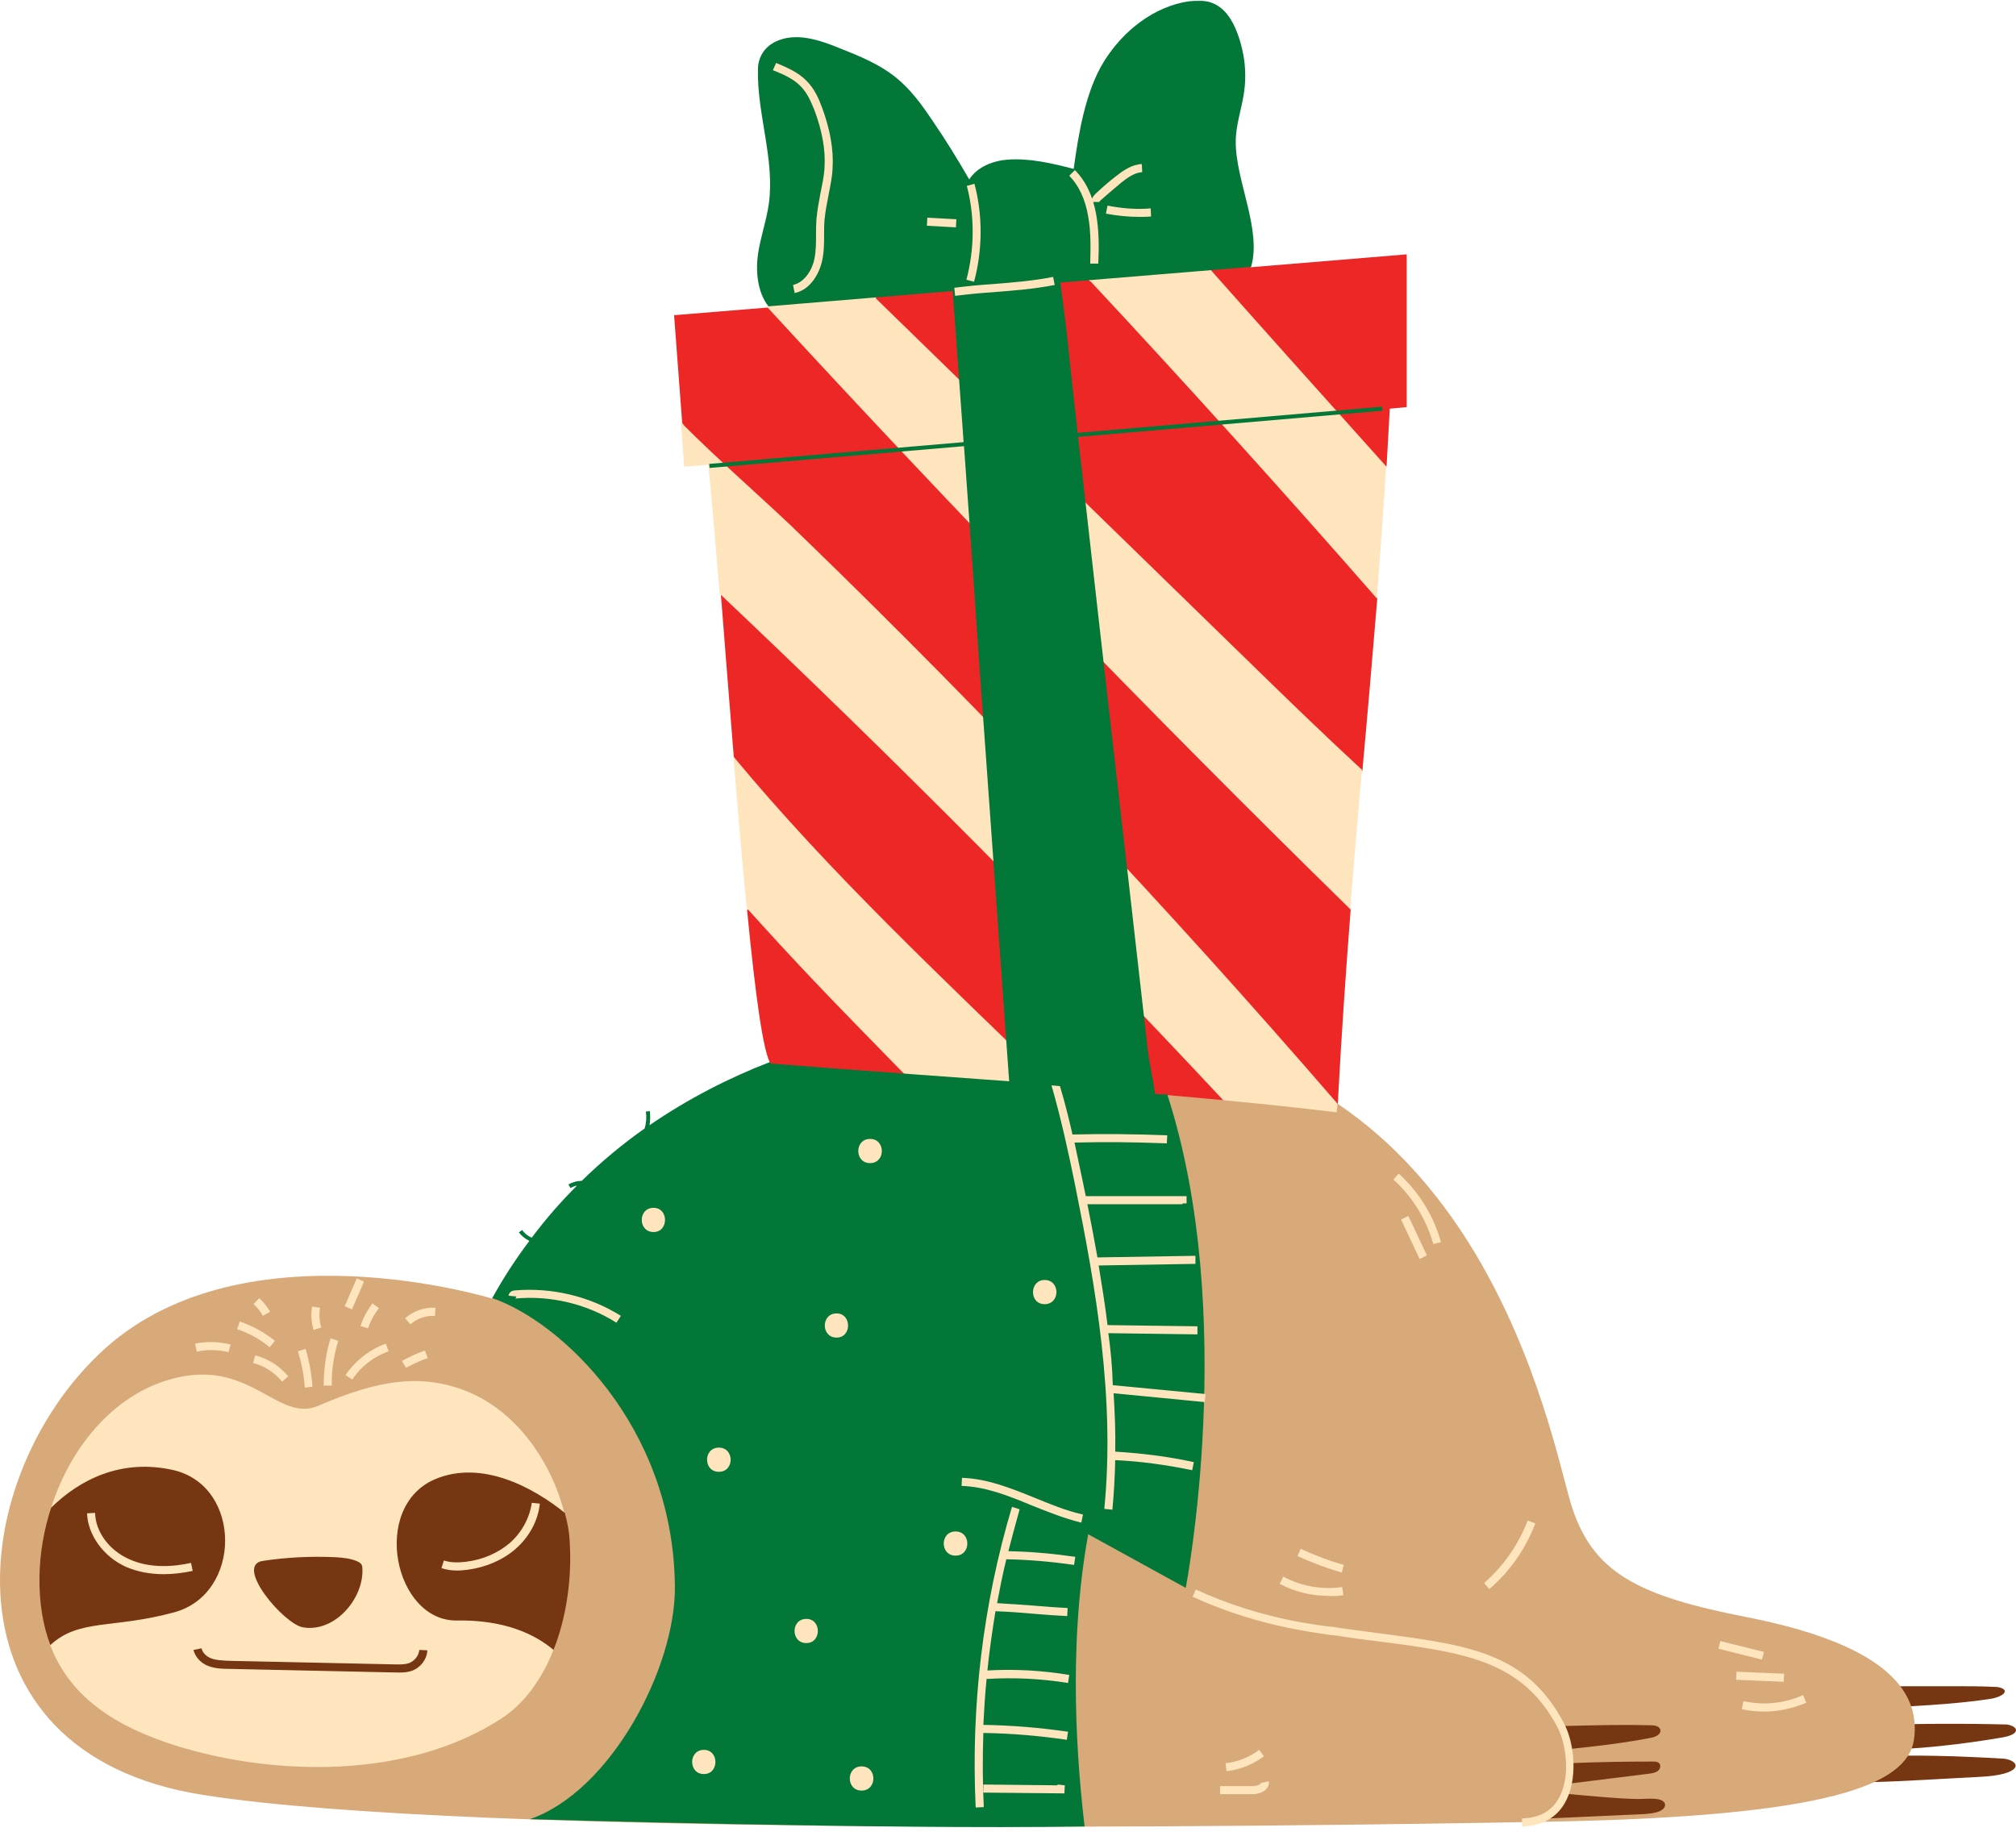
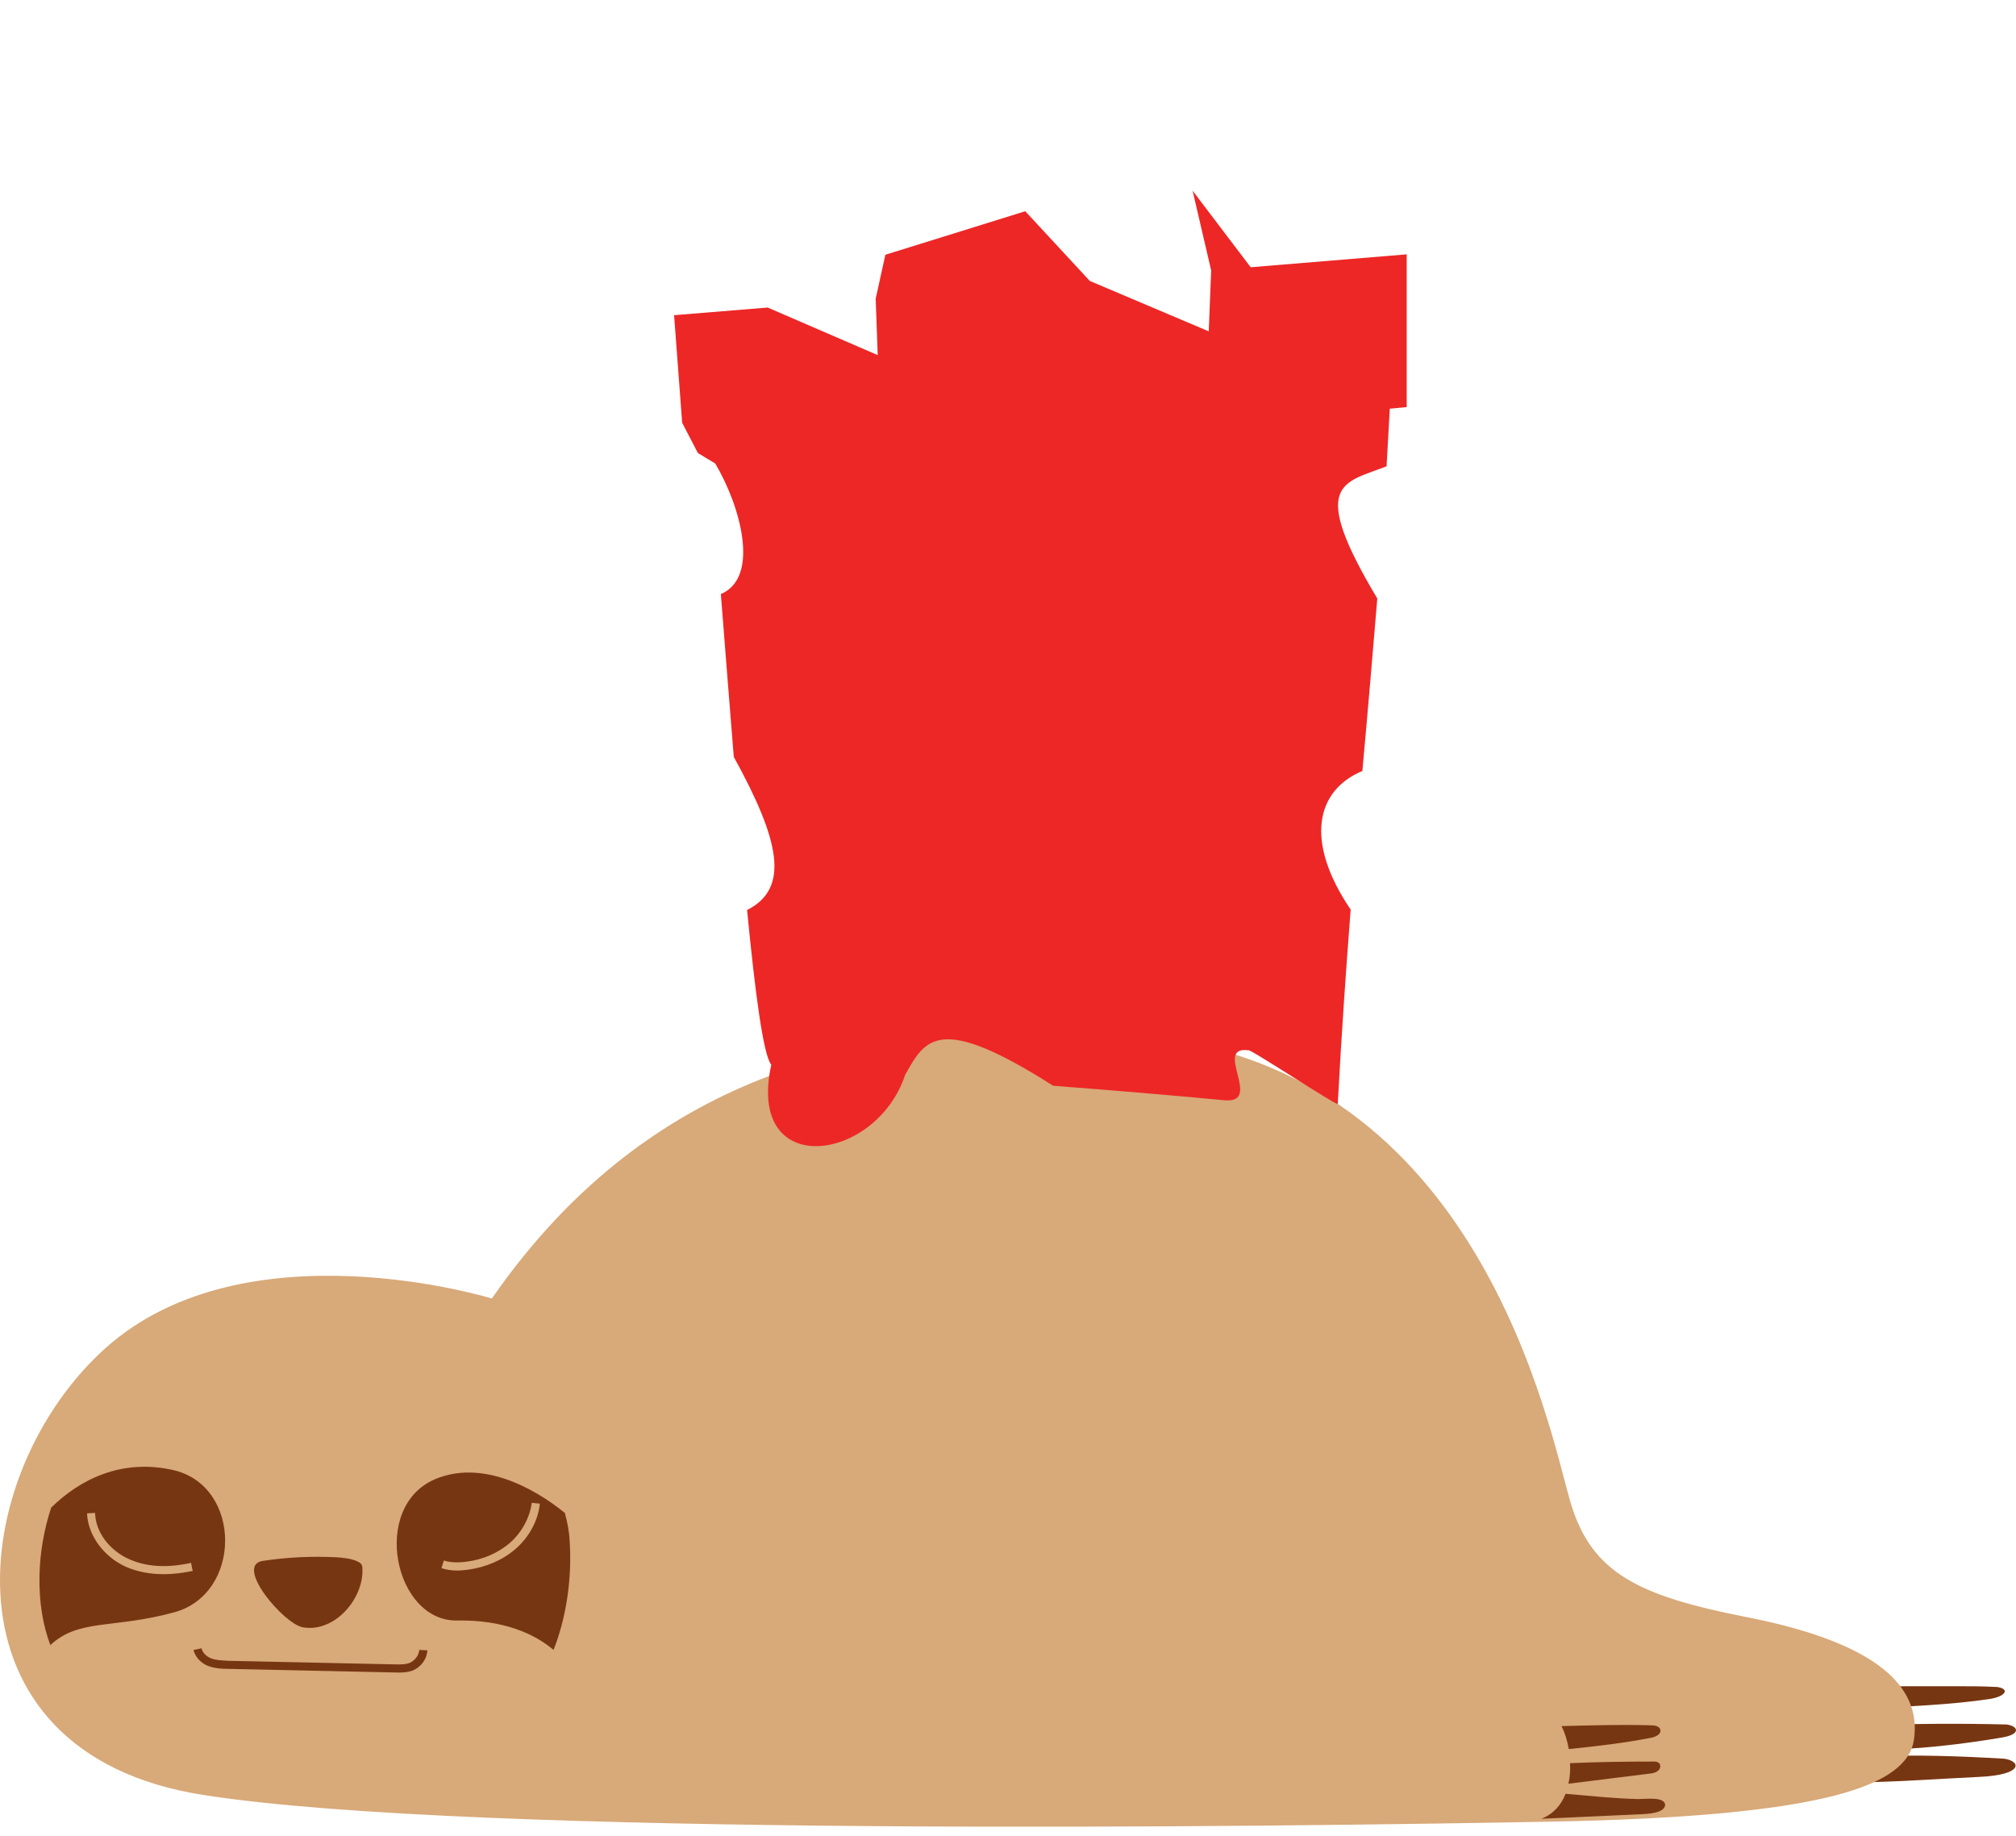
<svg xmlns="http://www.w3.org/2000/svg" width="640" height="583" viewBox="0 0 640 583" fill="none">
  <path d="M478.196 563.244L487.79 533.438C487.79 533.438 529.518 538.043 535.155 539.706C540.784 541.497 544.877 573.095 537.074 575.141C529.135 577.06 506.739 577.444 491.5 578.084C476.269 578.731 487.023 569.769 487.151 569.769L478.196 563.244ZM594.033 543.8C593.649 543.416 593.521 542.904 593.649 542.392C605.81 541.753 619.378 541.241 631.411 539.45C636.656 538.682 638.192 536.252 634.098 535.612C629.613 535.356 625.007 535.356 620.53 535.356C609.776 535.356 599.022 535.356 588.14 535.484M595.312 555.441C607.217 555.697 623.984 553.65 635.761 551.603C641.646 550.58 640.75 548.021 637.04 547.509C622.193 547.126 607.345 547.254 592.498 547.765M589.556 565.931C591.091 565.931 592.626 565.803 594.161 565.803C604.787 565.547 617.843 564.651 628.461 564.14C642.157 563.5 641.774 559.279 636.401 558.383C621.425 557.488 608.497 557.104 593.521 557.616" fill="#773612" />
  <path d="M554.736 513.472C520.18 506.692 505.196 499.528 498.544 476.877C491.892 454.234 470.001 338.437 362.607 329.099C280.302 321.935 207.344 338.437 156.142 412.267C156.142 412.267 78.195 388.216 33.644 427.874C-10.898 467.667 -21.012 556.591 64.627 569.896C150.257 583.336 404.462 580.01 492.66 578.347C580.721 576.676 605.426 566.697 607.601 552.37C610.032 535.611 596.208 521.659 554.736 513.472ZM524.145 547.764C525.297 547.764 526.832 548.02 527.088 549.172C527.471 550.579 525.553 551.474 524.145 551.73C515.566 553.393 506.867 554.417 498.032 555.312C497.521 552.498 496.753 550.067 495.73 548.02C505.196 547.764 514.671 547.508 524.145 547.764ZM498.416 559.789C507.251 559.406 515.95 559.278 524.785 559.278C525.425 559.278 526.192 559.278 526.704 559.789C527.344 560.429 527.088 561.708 526.32 562.22C525.553 562.86 524.529 562.988 523.634 563.115C515.055 564.139 506.484 565.29 497.904 566.314C498.416 564.139 498.544 561.964 498.416 559.789ZM520.308 576.036C509.938 576.548 499.568 576.932 489.325 577.443C493.171 575.908 495.602 573.094 497.009 569.512C504.685 570.151 512.752 571.047 520.052 571.175C522.994 571.175 528.239 570.407 528.623 572.966C528.495 575.652 523.378 575.908 520.308 576.036Z" fill="#D8A979" />
  <path d="M446.574 129.245L441.201 129.757C440.817 136.025 440.562 142.038 440.178 148.051C426.354 153.431 415.216 153.176 437.235 190.018C435.692 208.576 434.157 226.613 432.494 244.787C417.775 250.927 414.065 267.046 428.784 288.793C427.249 308.502 425.842 328.842 424.691 350.47C424.691 351.365 396.275 332.552 396.275 333.448C385.01 332.04 401.136 350.47 388.719 349.318C371.058 347.655 352.62 346.12 334.319 344.713C297.964 321.55 293.742 329.866 287.346 341.259C278.127 369.147 236.783 374.776 244.85 338.053C242.284 334.855 239.725 315.154 237.167 288.921C250.863 282.013 247.537 266.79 232.945 240.301C231.538 222.903 230.131 204.994 228.844 188.611C241.516 183.238 234.864 160.212 227.053 147.155L221.552 143.829L216.563 134.234L213.996 100.07L243.699 97.64L278.639 112.743L277.999 94.825L281.07 80.881L325.484 67.065L345.968 89.197L383.73 105.195L384.498 85.87L378.605 60.541L397.043 84.847L446.574 80.753V129.245Z" fill="#ED2726" />
-   <path d="M243.571 97.512L254.573 66.937L277.871 94.569C317.808 133.467 357.745 172.364 397.682 211.262C409.076 222.392 420.589 233.521 432.366 244.395C431.087 258.986 429.808 273.698 428.656 288.665C365.293 226.613 303.601 162.77 243.571 97.512ZM424.563 350.342C424.179 349.958 423.923 349.574 423.539 349.19C370.162 287.514 314.226 228.02 255.596 171.213C243.06 158.932 228.844 146.899 216.179 134.106L217.202 148.178L224.878 147.539C226.029 159.06 227.181 173.132 228.46 188.483C283.372 240.429 336.749 294.046 388.336 349.318C400.88 350.47 412.913 351.749 424.307 353.156C424.435 352.261 424.563 351.365 424.563 350.342ZM437.108 190.018C438.131 176.33 439.154 162.514 440.05 148.05C420.077 125.791 400.497 103.916 384.498 85.87L357.617 56.703L345.968 89.069C376.047 121.314 408.044 156.757 437.108 190.018ZM232.817 240.173C234.225 257.195 235.632 273.698 237.039 288.282C244.083 296.093 251.119 303.769 258.419 311.444C267.885 321.422 277.616 331.273 287.218 341.131C297.58 384.626 334.191 374.264 334.191 344.585C299.379 310.677 263.664 277.408 232.817 240.173Z" fill="#FFE5BE" />
  <mask id="mask0_4_8730" style="mask-type:luminance" maskUnits="userSpaceOnUse" x="155" y="0" width="286" height="583">
    <path d="M155.574 0H440.082V582.072H155.574V0Z" fill="white" />
  </mask>
  <g mask="url(#mask0_4_8730)">
-     <path d="M366.7 347.271C366.061 342.538 364.909 337.669 364.398 333.575C362.735 318.608 360.944 303.512 359.281 288.537C355.827 257.835 352.237 227.253 348.783 196.542C346.608 177.225 344.433 158.036 342.259 138.712L438.899 130.396L438.771 129.117L342.131 137.432C340.851 126.431 339.692 115.557 338.541 104.555C338.285 102.764 337.645 97.255 336.622 89.708L397.171 84.719C400.625 72.822 392.174 57.215 392.302 44.926C392.302 39.809 394.093 34.819 394.86 29.83C395.892 23.306 395.124 16.654 392.813 10.514C391.278 6.42 388.848 2.446 384.754 0.911C382.451 0.016 379.885 0.144 377.454 0.399C366.317 2.062 356.594 9.746 350.574 19.34C344.561 28.935 342.386 42.495 340.851 53.625C333.935 51.834 326.899 50.171 319.855 50.682C315.122 51.066 310.253 52.985 307.694 56.959C303.985 50.554 300.147 44.286 295.917 38.146C292.591 33.157 289.009 28.295 284.396 24.585C279.151 20.364 272.883 17.805 266.734 15.375C260.21 12.688 252.654 10.13 246.258 13.2C242.796 14.863 240.749 17.933 240.621 21.771C240.237 36.099 246.002 50.426 244.083 64.634C243.316 70.135 241.389 75.38 240.621 80.753C239.854 86.254 240.493 92.906 243.955 97.255L302.449 92.394C303.601 108.393 304.752 124.384 305.904 140.375L225.134 147.283L225.262 148.562L306.031 141.654C307.694 164.689 309.357 187.843 310.893 210.878C313.203 242.476 315.378 274.081 317.681 305.687C318.576 318.224 319.472 330.761 320.367 343.306C321.007 343.306 266.862 339.46 244.851 337.669C244.723 337.541 244.595 337.285 244.467 337.157C231.538 342.154 218.482 348.806 206.193 357.249C206.449 355.842 206.449 354.307 206.321 352.772L205.042 352.9C205.298 354.691 205.17 356.482 204.658 358.273C197.742 363.134 191.09 368.635 184.685 374.903C183.278 374.903 181.743 375.287 180.464 376.055L181.104 377.206C181.743 376.822 182.383 376.566 183.15 376.438C178.161 381.428 173.292 386.928 168.815 392.949C167.535 392.437 166.512 391.542 165.744 390.518L164.721 391.286C165.616 392.437 166.768 393.333 168.047 393.972C163.825 399.601 159.852 405.614 156.27 412.138C177.649 419.43 213.613 452.315 214.252 503.365C214.636 529.462 193.776 568.871 168.175 577.57C168.175 577.57 278.895 580.904 344.305 579.881C342.131 561.068 338.797 523.833 345.457 487.119L376.431 504.133C376.431 504.133 393.197 417.383 370.546 347.399C369.011 347.527 366.572 347.271 366.7 347.271Z" fill="#037738" />
-   </g>
-   <path d="M309.23 89.452L306.799 88.813C309.358 79.09 309.486 68.728 306.927 59.006L309.358 58.366C312.044 68.6 311.916 79.346 309.23 89.452ZM348.016 68.217C346.992 62.332 344.689 57.471 341.235 54.009L339.436 55.808C342.515 58.878 344.562 63.355 345.457 68.728C346.352 73.59 346.225 78.707 346.097 83.696H348.655C348.911 78.579 348.911 73.462 348.016 68.217ZM349.679 63.355C351.725 61.565 353.78 59.773 355.955 57.983C357.874 56.447 360.177 54.784 362.607 54.657L362.479 52.09C359.281 52.218 356.595 54.145 354.292 55.936C352.109 57.599 349.934 59.518 347.888 61.437C347.376 61.948 346.48 62.844 346.48 64.123H349.039C349.039 63.995 349.039 63.867 349.679 63.355ZM365.421 68.728L365.294 66.17C360.688 66.554 356.083 66.17 351.597 65.274L351.086 67.833C354.548 68.472 358.002 68.856 361.584 68.856C362.863 68.856 364.142 68.856 365.421 68.728ZM260.978 82.8C261.617 79.986 261.617 77.171 261.617 74.485C261.617 72.95 261.617 71.415 261.745 69.88C262.001 67.193 262.513 64.507 263.025 61.948C263.536 59.262 264.176 56.319 264.304 53.497C264.688 47.612 263.536 41.088 260.978 34.18C259.954 31.366 258.547 28.168 256.109 25.737C253.422 22.923 249.712 21.388 246.386 19.98L245.363 22.283C248.561 23.562 251.887 24.97 254.19 27.4C256.364 29.575 257.524 32.517 258.547 34.948C260.978 41.472 262.129 47.612 261.745 53.241C261.617 55.936 260.978 58.75 260.466 61.309C259.954 63.995 259.443 66.809 259.187 69.624C259.059 71.287 259.059 72.822 259.059 74.357C259.059 77.043 259.059 79.602 258.547 82.161C257.908 85.487 255.597 89.58 251.759 90.476L252.271 93.034C257.268 92.011 260.082 86.894 260.978 82.8ZM303.601 69.624L294.382 69.112L294.255 71.671L303.473 72.182L303.601 69.624ZM315.122 92.778C321.647 92.267 328.307 91.755 334.831 90.476L334.319 87.917C327.923 89.197 321.263 89.708 314.867 90.22C310.893 90.476 306.927 90.86 302.962 91.371L303.217 93.93C307.183 93.418 311.277 93.034 315.122 92.778ZM401.265 557.614L399.73 555.567C396.659 557.87 392.942 559.405 389.104 559.789L389.36 562.348C393.709 561.836 397.811 560.173 401.265 557.614ZM197.103 417.767L195.695 419.942C186.221 413.929 174.708 411.243 163.57 412.266C163.57 412.266 163.826 412.01 163.954 411.626L161.395 411.371C161.523 410.731 162.035 409.836 163.314 409.708C175.091 408.684 187.116 411.499 197.103 417.767ZM144.109 440.29C132.724 436.964 120.819 437.731 101.102 446.302C88.429 451.803 79.858 431.967 56.304 437.348C37.107 441.697 22.643 458.583 16.239 478.668C13.936 485.712 27.121 492.364 26.993 499.784C26.865 508.227 13.68 516.158 15.983 522.427C22.387 539.193 37.235 548.404 56.048 554.288C87.022 563.883 129.39 565.034 159.212 545.589C166.512 540.856 172.013 533.052 175.603 524.09C179.825 513.6 168.431 505.796 167.536 494.027C167.408 491.34 179.952 483.665 179.185 480.459C175.347 464.98 163.826 446.047 144.109 440.29ZM487.407 483.665L484.977 482.761C482.034 490.445 477.293 497.225 471.152 502.598L472.816 504.517C479.348 498.888 484.337 491.724 487.407 483.665ZM438.132 518.589C433.646 517.949 429.041 517.437 424.052 516.67C423.412 516.542 422.636 516.414 421.869 516.414C414.065 515.391 397.939 513.088 379.629 504.645L378.606 506.947C397.299 515.519 413.682 517.821 421.613 518.973C422.381 519.1 423.156 519.228 423.796 519.228C428.785 519.996 433.39 520.636 437.876 521.147C465.14 524.729 483.186 527.16 494.451 548.404C497.137 553.521 498.801 564.266 494.707 571.174C492.404 575.14 488.558 577.187 483.186 577.315V579.881C489.326 579.753 494.067 577.187 496.754 572.454C500.975 565.162 499.952 553.649 496.498 547.124C484.721 524.729 466.291 522.299 438.132 518.589ZM305.392 469.201L305.264 471.76C312.948 472.016 319.984 474.83 327.411 477.9C332.528 479.947 337.901 482.122 343.282 483.409L343.794 480.843C338.541 479.691 333.296 477.516 328.307 475.47C321.007 472.527 313.459 469.457 305.392 469.201ZM323.694 479.18L321.263 478.412C312.044 509.378 308.206 541.496 309.742 573.861L312.308 573.733C311.916 565.929 311.916 557.998 312.172 550.195C321.007 550.322 329.97 551.09 338.669 552.369L339.053 549.811C330.226 548.531 321.135 547.764 312.172 547.636C312.436 542.775 312.692 537.914 313.204 533.052C321.775 532.541 330.482 532.924 339.053 534.332L339.436 531.773C330.865 530.358 322.158 529.846 313.459 530.358C314.099 524.09 314.995 517.821 316.018 511.553C320.367 511.681 324.845 512.065 329.33 512.448C332.528 512.704 335.727 512.96 338.797 513.088L338.925 510.529C335.855 510.401 332.656 510.146 329.586 509.89C325.229 509.506 320.751 509.25 316.53 508.994C317.425 504.261 318.321 499.656 319.472 495.05C326.644 495.178 333.808 495.818 340.98 496.841L341.363 494.283C334.319 493.259 327.283 492.62 320.112 492.492C321.263 488.142 322.414 483.665 323.694 479.18ZM335.727 566.825L312.172 566.569V569.128L337.901 569.383L338.029 566.825L335.727 566.569V566.825ZM80.37 432.734C83.952 433.63 87.15 435.813 89.581 438.627L91.507 436.964C88.813 433.758 85.103 431.327 81.01 430.304L80.37 432.734ZM99.183 440.29C98.927 436.196 98.16 432.095 97.008 428.257L94.578 429.024C95.729 432.734 96.497 436.58 96.752 440.546L99.183 440.29ZM107.378 425.698L104.948 424.931C103.405 429.792 102.765 434.909 102.765 439.906H105.332C105.204 435.165 105.971 430.304 107.378 425.698ZM109.681 436.58L111.856 437.987C114.542 433.886 118.636 430.688 123.377 429.024L122.482 426.594C117.229 428.513 112.751 432.095 109.681 436.58ZM87.278 425.698C83.952 423.012 80.114 420.965 76.14 419.558L75.245 421.988C79.091 423.268 82.545 425.187 85.615 427.745L87.278 425.698ZM101.997 421.477C101.358 419.43 101.23 417.255 101.614 415.208L99.055 414.825C98.671 417.255 98.799 419.814 99.567 422.244L101.997 421.477ZM116.845 421.733C117.612 419.43 118.772 417.255 120.307 415.336L118.252 413.801C116.589 415.976 115.31 418.407 114.414 420.965L116.845 421.733ZM135.794 431.199L134.898 428.769C132.332 429.664 129.901 430.815 127.599 432.095L128.878 434.269C131.053 433.118 133.363 431.967 135.794 431.199ZM72.558 429.28L73.198 426.85C69.488 425.954 65.65 425.826 61.933 426.594L62.444 429.152C65.65 428.385 69.232 428.513 72.558 429.28ZM85.743 416.488C84.847 414.825 83.696 413.417 82.289 412.138L80.498 414.057C81.649 415.081 82.673 416.36 83.44 417.767L85.743 416.488ZM115.566 406.893L113.263 405.87L109.425 414.697L111.728 415.72L115.566 406.893ZM138.097 417.767L138.225 415.208C134.771 414.953 131.181 416.232 128.622 418.535L130.285 420.453C132.46 418.535 135.41 417.639 138.097 417.767ZM559.981 524.473L546.157 521.019L545.518 523.45L559.342 526.904L559.981 524.473ZM566.385 531.389L551.282 530.75L551.154 533.308L566.258 533.948L566.385 531.389ZM572.398 538.169C566.513 540.856 559.725 541.496 553.457 540.088L552.945 542.647C555.248 543.159 557.679 543.414 559.981 543.414C564.595 543.414 569.2 542.391 573.421 540.6L572.398 538.169ZM455.026 394.996L457.456 394.356C455.154 386.033 450.42 378.358 444.016 372.601L442.353 374.52C448.366 379.893 452.851 387.185 455.026 394.996ZM450.676 399.729L452.979 398.578L447.086 386.033L444.784 387.185L450.676 399.729ZM400.241 566.057C400.241 566.185 400.241 566.185 400.241 566.313C399.858 566.697 398.706 567.081 397.555 567.081H387.313V569.639H397.555C399.09 569.639 401.137 569.128 402.16 567.848C402.672 567.209 402.928 566.313 402.8 565.546L400.241 566.057ZM426.482 506.436L426.098 503.877C419.694 504.773 413.042 503.621 407.405 500.551L406.254 502.854C410.995 505.412 416.496 506.692 421.869 506.692C423.412 506.82 424.947 506.692 426.482 506.436ZM426.61 496.841C421.997 495.562 417.391 493.771 412.914 491.724L411.891 494.027C416.368 496.074 421.101 497.865 425.971 499.272L426.61 496.841ZM207.473 383.475C202.483 383.475 202.483 391.158 207.473 391.158C212.334 391.158 212.334 383.475 207.473 383.475ZM265.583 416.999C260.594 416.999 260.594 424.675 265.583 424.675C270.444 424.675 270.444 416.999 265.583 416.999ZM228.205 459.607C223.216 459.607 223.216 467.282 228.205 467.282C233.202 467.282 233.202 459.607 228.205 459.607ZM276.209 361.599C271.22 361.599 271.22 369.275 276.209 369.275C281.198 369.275 281.198 361.599 276.209 361.599ZM331.633 414.057C336.622 414.057 336.622 406.382 331.633 406.382C326.772 406.382 326.644 414.057 331.633 414.057ZM303.345 486.223C298.356 486.223 298.356 493.899 303.345 493.899C308.334 493.899 308.334 486.223 303.345 486.223ZM255.981 513.983C250.992 513.983 250.992 521.659 255.981 521.659C260.85 521.659 260.85 513.983 255.981 513.983ZM223.471 555.567C218.482 555.567 218.482 563.243 223.471 563.243C228.333 563.243 228.333 555.567 223.471 555.567ZM273.522 560.812C268.525 560.812 268.525 568.488 273.522 568.488C278.512 568.488 278.512 560.812 273.522 560.812ZM351.853 423.268L380.141 423.652V421.093L351.597 420.709C350.83 414.313 349.806 408.045 348.783 401.776L379.501 401.264V398.706L348.399 399.218C347.376 393.589 346.352 387.96 345.201 382.323H375.408V382.068H376.687V379.765H344.689C344.434 378.358 344.05 376.823 343.794 375.415C342.898 371.194 342.003 366.972 341.108 362.751C350.83 362.495 360.688 362.623 370.419 363.007L370.547 360.448C360.56 360.064 350.446 359.936 340.468 360.192C339.309 355.075 338.029 349.958 336.494 344.841C335.599 344.713 334.703 344.713 333.808 344.585C336.75 354.819 339.053 365.181 341.235 375.927C347.888 408.812 354.036 443.872 350.574 479.052L353.133 479.307C353.644 474.062 353.908 468.817 354.036 463.573C362.223 463.956 370.419 465.108 378.478 466.771L378.99 464.212C370.802 462.421 362.479 461.398 354.036 460.886C354.164 454.746 353.908 448.477 353.516 442.337L382.452 445.151L382.707 442.593L353.26 439.778C353.133 434.269 352.621 428.769 351.853 423.268Z" fill="#FFE5BE" />
+     </g>
  <path d="M180.848 489.294C180.72 486.608 180.208 483.538 179.313 480.331C169.198 472.144 152.944 463.445 138.224 469.586C117.484 478.285 125.168 514.88 145.132 514.496C160.108 514.24 169.838 518.845 175.731 523.834C179.824 513.472 181.615 501.063 180.848 489.294ZM163.57 491.853C159.596 495.307 154.223 497.609 148.466 498.377C147.315 498.505 146.284 498.633 145.26 498.633C143.341 498.633 141.678 498.377 140.143 497.865L140.911 495.435C142.83 496.074 145.132 496.202 148.083 495.819C153.328 495.179 158.189 493.004 161.779 489.934C165.616 486.608 168.175 481.867 168.815 477.133L171.373 477.389C170.861 482.762 167.919 488.143 163.57 491.853ZM55.152 466.771C38.514 462.933 25.201 469.842 16.239 478.668C13.936 485.712 12.657 493.132 12.529 500.552C12.401 508.995 13.68 516.159 15.983 522.299C25.073 513.856 35.819 517.182 55.152 511.937C76.908 506.181 76.908 471.888 55.152 466.771ZM51.954 499.784C47.596 499.784 43.631 499.017 40.049 497.482C32.877 494.283 27.888 487.375 27.632 480.459L30.191 480.331C30.319 486.352 34.668 492.237 41.072 495.051C47.852 498.121 55.408 497.354 60.653 496.202L61.165 498.761C58.094 499.4 54.896 499.784 51.954 499.784ZM83.44 495.563C91.123 494.411 98.927 494.028 106.61 494.411C108.913 494.539 111.344 494.795 113.391 495.691C113.902 495.946 114.414 496.202 114.67 496.586C115.054 497.098 115.054 497.737 115.054 498.377C115.309 507.716 106.227 518.334 96.24 516.67C90.22 515.775 74.221 496.97 83.44 495.563ZM133.107 523.834L135.666 523.962C135.538 526.905 133.363 529.591 130.669 530.495C129.517 530.878 128.238 531.006 127.087 531.006C126.703 531.006 126.319 531.006 125.935 531.006L72.43 529.847C70.511 529.847 68.209 529.719 66.162 528.951C63.731 528.056 61.932 526.009 61.421 523.834L63.987 523.323C64.243 524.602 65.394 525.881 67.057 526.521C68.72 527.16 70.639 527.16 72.43 527.288L125.935 528.44C127.215 528.44 128.622 528.44 129.773 528.056C131.564 527.416 132.979 525.625 133.107 523.834Z" fill="#773612" />
</svg>